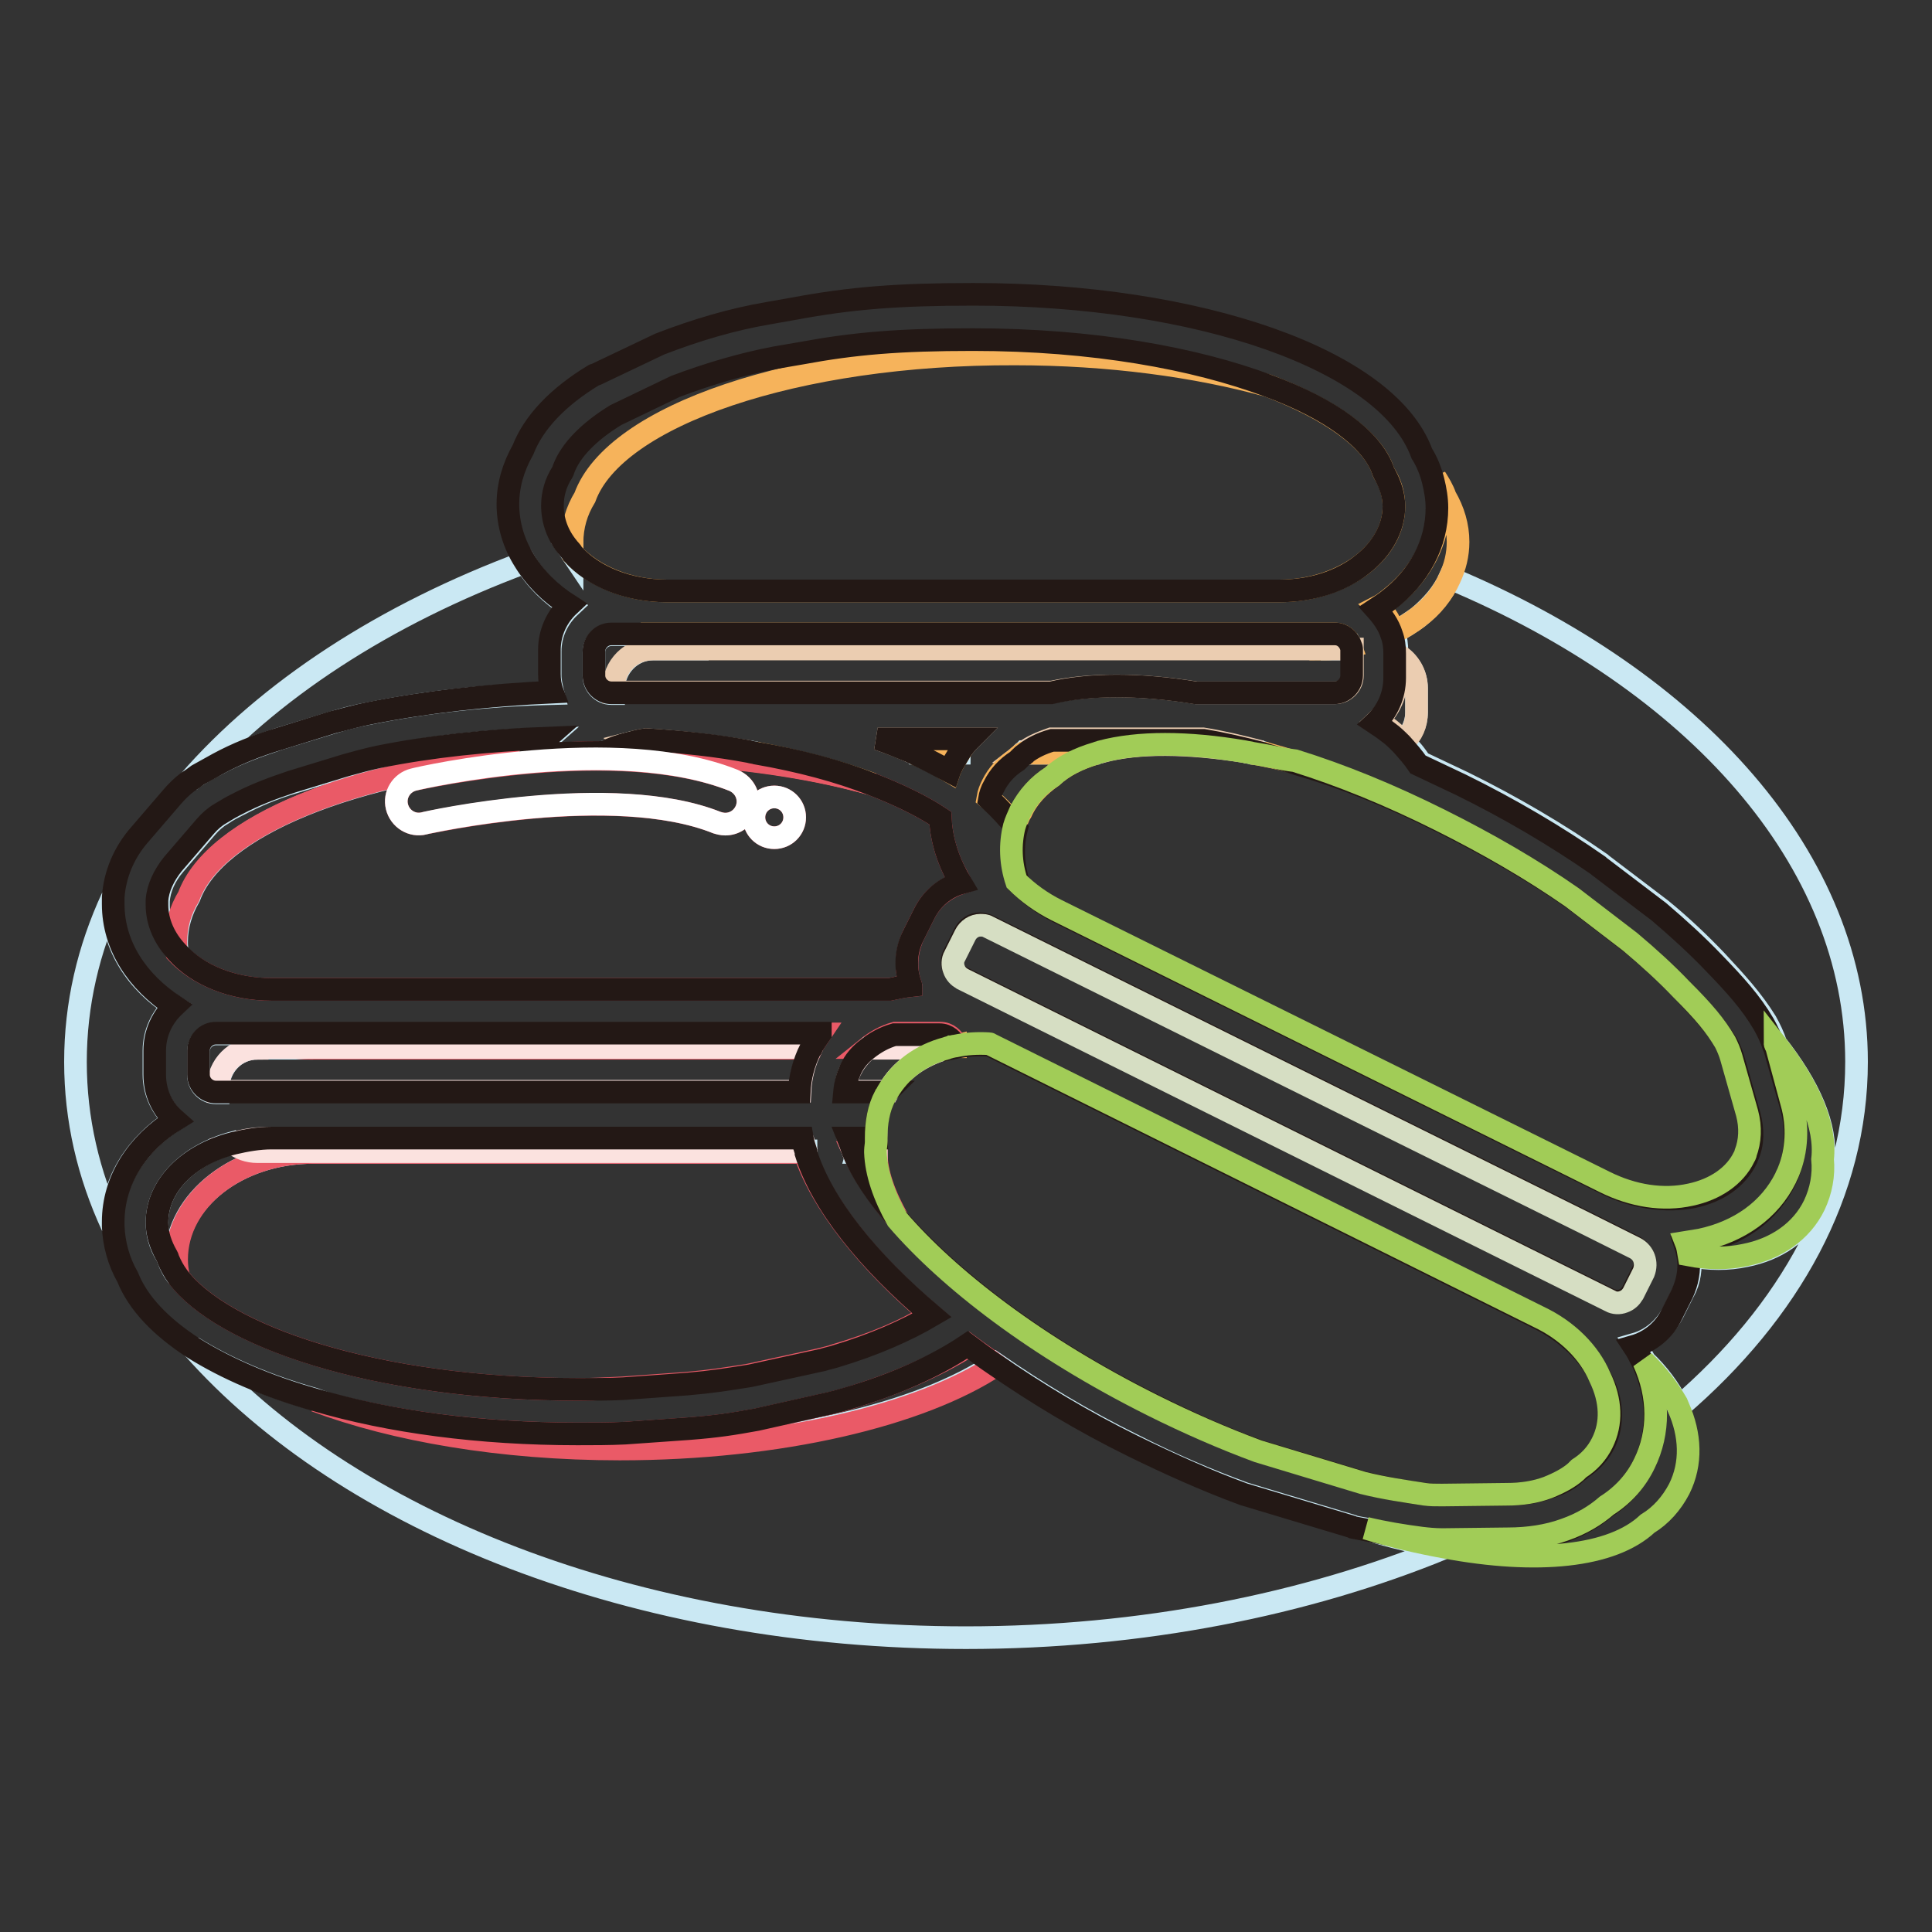
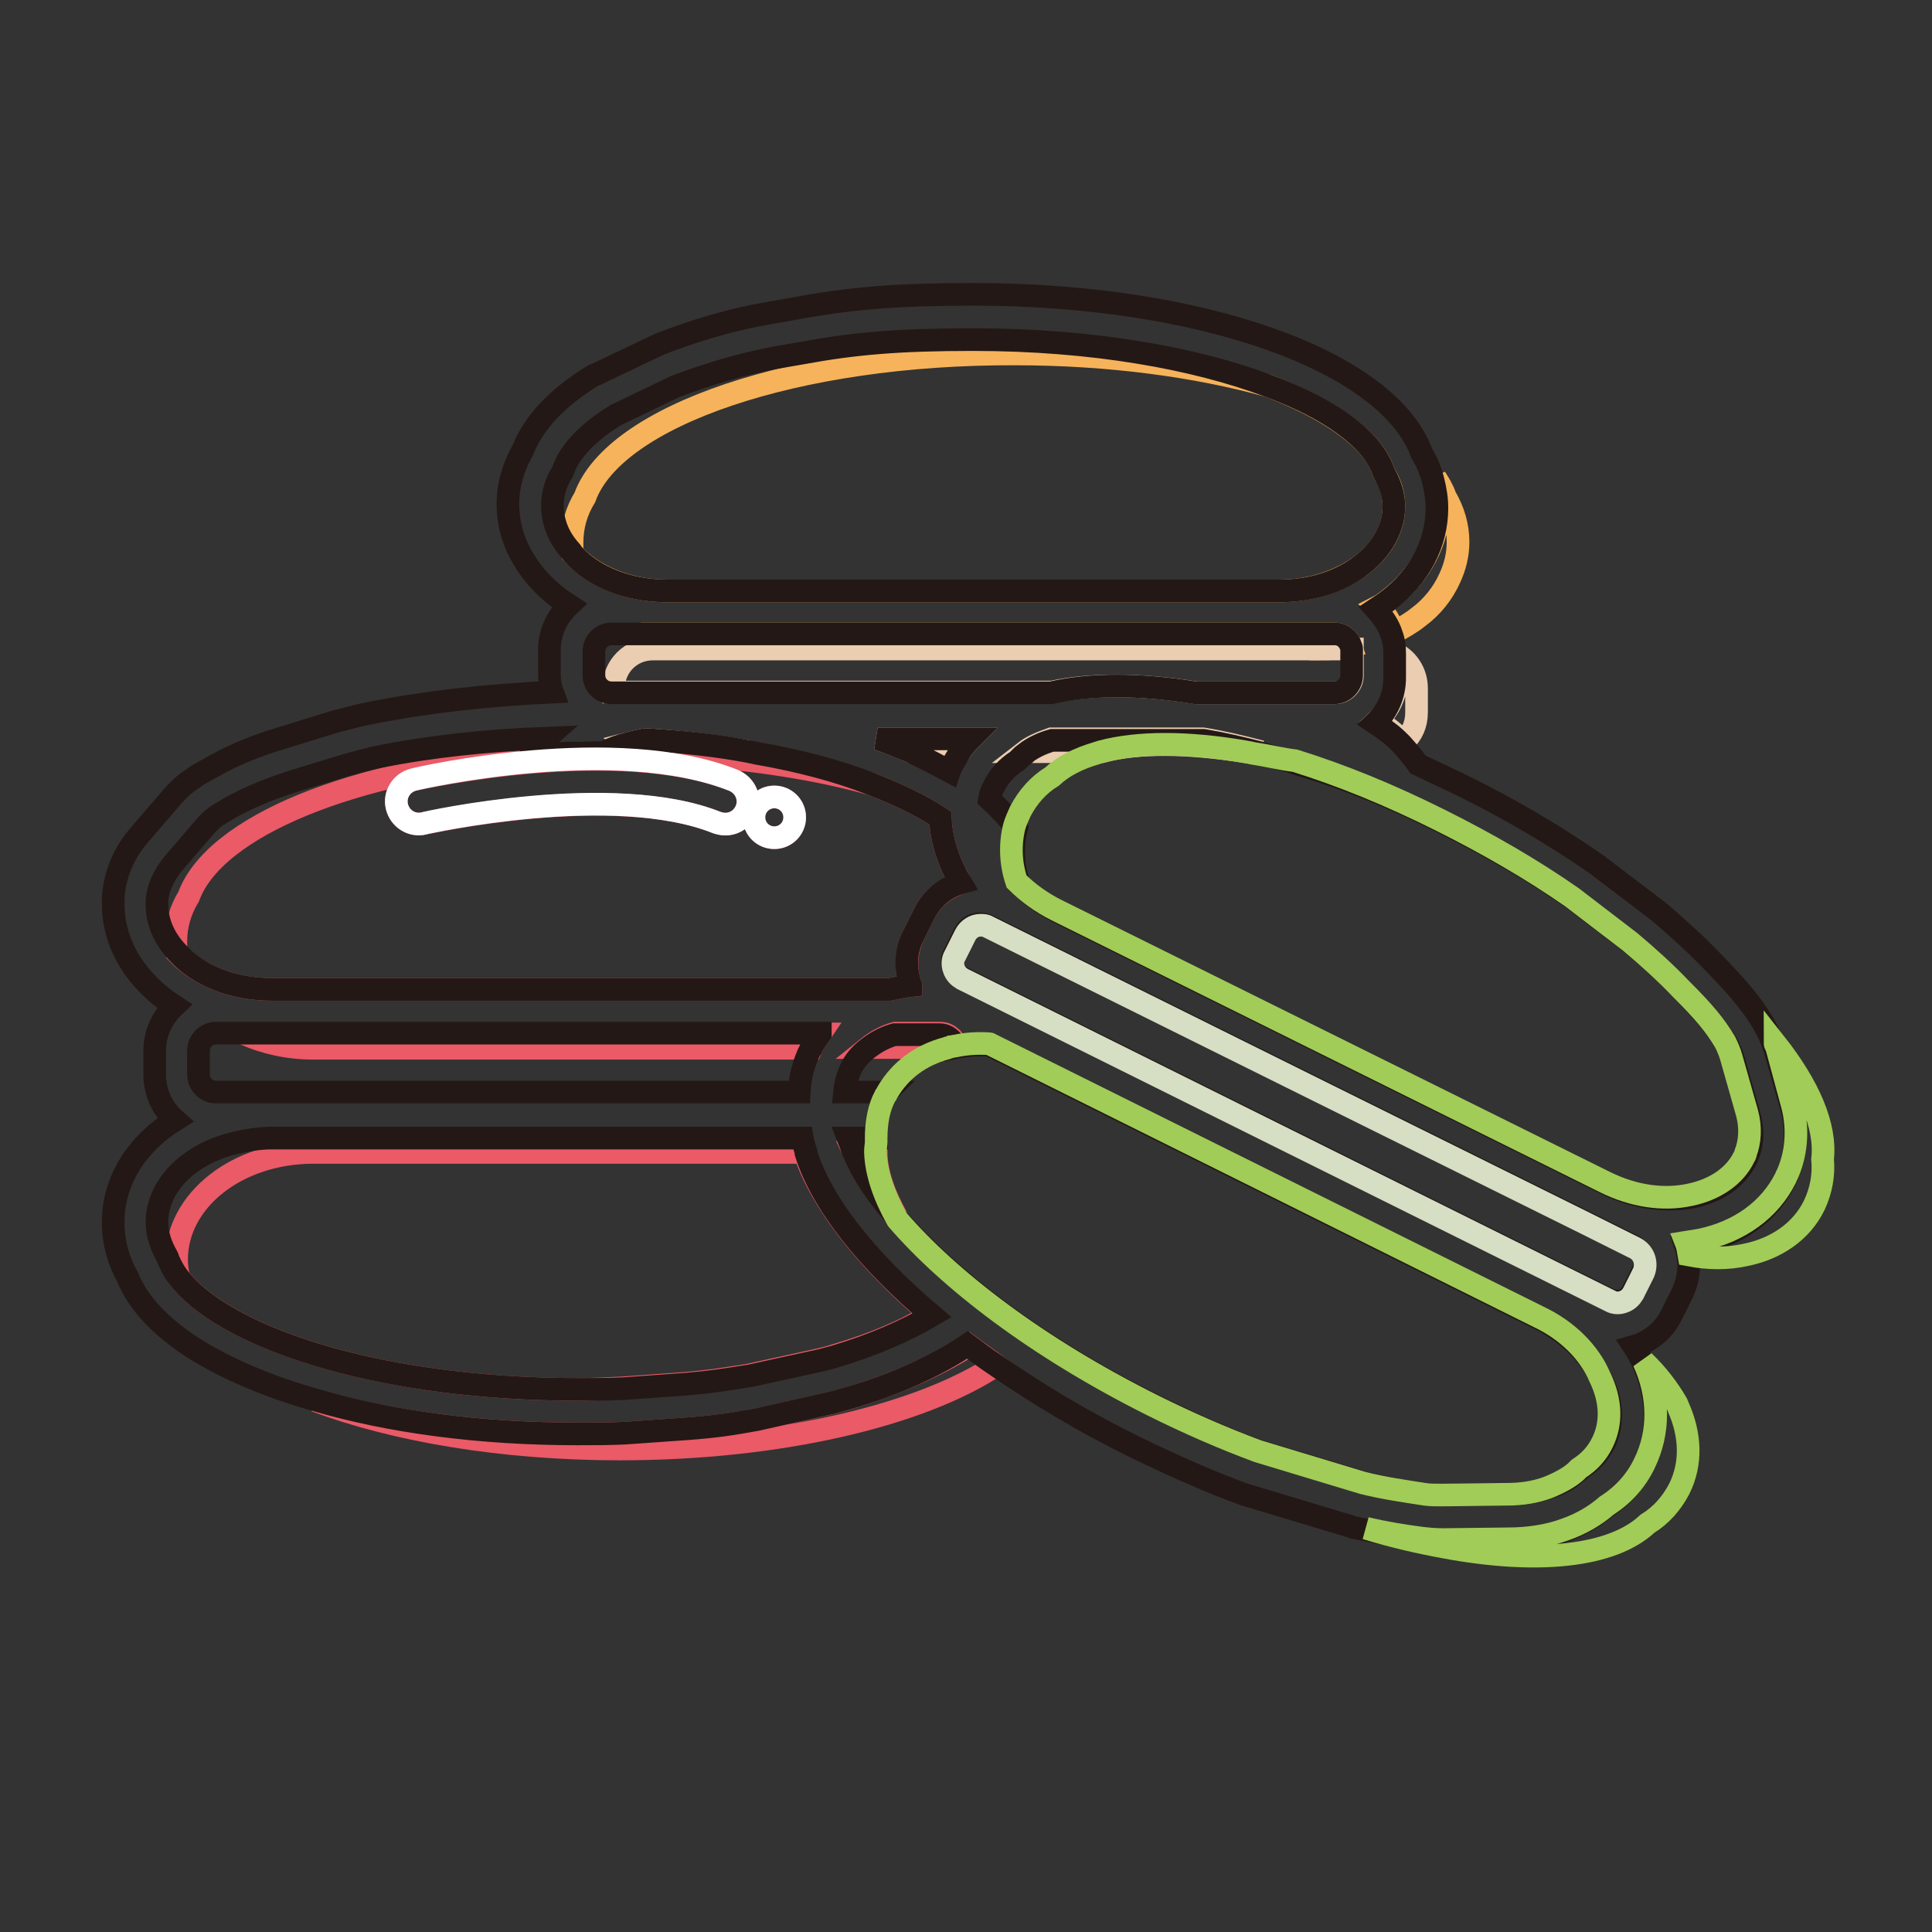
<svg xmlns="http://www.w3.org/2000/svg" version="1.1" x="0px" y="0px" viewBox="0 0 256 256" enable-background="new 0 0 256 256" xml:space="preserve">
  <rect x="0" y="0" width="256" height="256" fill="#333333" stroke="none" />
  <g>
-     <path stroke-width="3" fill-opacity="0" stroke="#cae8f3" d="M26.2,102.7c0.8-0.5,1.7-1,2.7-1.5c2.4-1.3,5.1-2.3,8.1-3.3l7.2-2.2c1.6-0.5,3.2-0.9,4.9-1.2 c7.4-1.5,15.7-2.4,24.2-2.6c-0.2-0.8-0.4-1.6-0.4-2.4v-3.2c0-2.3,1-4.4,2.6-5.9c-2.5-1.6-4.5-3.6-5.9-5.9 c-18.6,6.9-34.1,17-44.6,29.1C25.3,103.3,25.7,103,26.2,102.7L26.2,102.7z M75.8,72.3c-0.2,0.1-0.4,0.1-0.6,0.2 c0.2,0.3,0.4,0.5,0.6,0.8C75.8,73,75.8,72.6,75.8,72.3z M23.1,148.4c-1.6-1.5-2.7-3.6-2.7-6v-3.2c0-2.3,1-4.4,2.6-5.9 c-4.9-3.1-8.1-8-8.1-13.5c0-0.3,0-0.6,0-0.9c-3.2,6.9-4.9,14.2-4.9,21.8c0,7.6,1.7,14.9,4.9,21.8c0-0.2,0-0.4,0-0.6 C14.9,156.5,18.1,151.6,23.1,148.4z M179.1,86c0-0.1,0-0.2-0.1-0.4c-1.3,0.2-2.6,0.4-4,0.4H179.1L179.1,86z M86.5,86h7.4 c-3.3,0-6.4-0.7-9.1-1.9H81c-1.2,0-2.3,1-2.3,2.3v3.2c0,1.2,1,2.3,2.3,2.3h0.3v-0.5C81.3,88.4,83.7,86,86.5,86z M246,140.7 c0-26.9-21.5-50.5-53.9-64.1c-0.9,2-2.4,3.7-4.2,5.2c-1,0.7-2,1.4-3.2,2c0.3,0.8,0.4,1.7,0.4,2.5v0.4c1.5,0.9,2.6,2.6,2.6,4.5v3.2 c0,1.5-0.7,2.9-1.7,3.9c0.8,0.8,1.6,1.7,2.2,2.7c1.9,0.9,3.8,1.8,5.7,2.7c6.5,3.2,12.6,6.8,18.2,10.7l0.1,0.1l7.9,6 c2.7,2.2,5.1,4.5,7.3,6.8c2.7,2.9,4.8,5.2,6.6,8.1c0.5,0.9,1,1.9,1.3,2.9c4.5,5.7,6.8,11,6.3,15.4c0.2,2.1-0.2,4.2-1.1,6.1 c-1.7,3.5-5.1,5.8-9.2,6.6c-2.3,0.5-4.8,0.5-7.4,0c0.2,1.6,0,3.3-0.8,4.7l-1.4,2.8c-1.1,2.1-2.9,3.6-5,4.2c0.4,0.6,0.7,1.2,1,1.8 c0.1,0.1,0.1,0.3,0.2,0.4c1.8,1.7,3.3,3.7,4.3,5.7c0.1,0.2,0.1,0.3,0.2,0.5C237.2,173.8,246,158,246,140.7L246,140.7z M41.5,152.7 h65.3c0-0.1,0-0.1,0-0.2H34.1c-1.2,0-2.3-0.4-3.2-1.1C25,153,20.8,157.1,20.8,162c0,1.5,0.4,3,1.3,4.4l0.1,0.2l0.1,0.3 c0.3,0.8,0.7,1.6,1.3,2.3c-0.2-0.8-0.3-1.6-0.3-2.4C23.4,159,31.5,152.7,41.5,152.7z M34.1,138.9h7.4c-3.3,0-6.4-0.7-9.1-1.9h-3.8 c-1.2,0-2.3,1-2.3,2.3v3.2c0,1.2,1,2.3,2.3,2.3h0.3v-0.5C28.9,141.3,31.2,138.9,34.1,138.9L34.1,138.9z M179.4,202.3l-0.2-0.1 l-14.3-4.3c-4.9-1.8-9.8-3.9-14.7-6.4c-6.7-3.3-12.8-7-18.3-10.8c-9.9,6.7-28.6,11.1-49.9,11.1c-15.7,0-29.9-2.4-40.3-6.4 c-6.4-1.8-11.9-4.2-16.2-6.9C45.9,201.6,84.2,217,128,217c23.3,0,45.1-4.4,63.4-11.9c-3.3-0.6-6.8-1.4-10.4-2.5 C180.4,202.5,179.9,202.4,179.4,202.3L179.4,202.3z M145.9,99.6h-10.2c-0.1,0.1-0.2,0.1-0.2,0.2h9.8 C145.5,99.7,145.7,99.7,145.9,99.6z M121.1,99.8h6c0-0.1,0.1-0.1,0.1-0.2h-6.5C120.8,99.7,121,99.7,121.1,99.8z M165.9,99.8h1.7 c-0.2-0.1-0.4-0.1-0.6-0.2H165C165.3,99.7,165.6,99.7,165.9,99.8z M91.1,100c0.9-0.1,1.9-0.2,2.9-0.2h6.3c-0.3-0.1-0.6-0.1-0.9-0.2 H86.5c-1.2,0-2.3-0.4-3.2-1.1c-1.2,0.3-2.3,0.7-3.3,1.2c0.7,0,1.3,0,2,0C85.1,99.7,88.1,99.8,91.1,100z M122.6,138.9h2.8 c0.2-0.1,0.4-0.1,0.6-0.2c-0.2,0-0.4,0-0.5,0C124.5,138.8,123.6,138.9,122.6,138.9z M23.4,124.8c0-2.1,0.6-4.1,1.7-6 c3.4-9.3,21.7-16.8,45.4-18.6c0.6-0.8,1.3-1.6,2.1-2.3c-7.8,0.2-15.4,1-22.3,2.5c-1.5,0.3-2.9,0.7-4.3,1.1l-7.2,2.2 c-2.7,0.8-5,1.8-7.1,2.9c-0.8,0.4-1.6,0.8-2.3,1.3c-0.7,0.4-1.4,1-2,1.7l-4.3,5c-1.2,1.4-2,3.1-2.1,4.8c0,0.2,0,0.4,0,0.6 c0,2.3,1,4.5,2.6,6.3C23.4,125.7,23.4,125.2,23.4,124.8z M116.1,152.5H113c0,0.1,0.1,0.1,0.1,0.2h3 C116.1,152.6,116.1,152.6,116.1,152.5z" />
    <path stroke-width="3" fill-opacity="0" stroke="#f6b35b" d="M184.2,79.3c-0.5,0.4-1,0.8-1.6,1.1c1,0.9,1.7,2.1,2.1,3.4c1.1-0.6,2.2-1.2,3.2-2c1.9-1.4,3.3-3.2,4.2-5.2 c0.7-1.5,1.1-3.1,1.1-4.8c0-2.1-0.6-4.1-1.7-6c-0.3-0.9-0.8-1.7-1.3-2.5c0.3,1.2,0.5,2.4,0.5,3.6C190.6,71.7,188.3,76.1,184.2,79.3 z M77.5,65.9c-1.1,1.8-1.7,3.8-1.7,6c0,0.2,0,0.3,0,0.5c0,0.3,0,0.6,0.1,1c2.7,2.9,7.3,4.9,12.5,4.9h81.1c4.2,0,8.1-1.3,11-3.5 c2.7-2.1,4.2-4.8,4.2-7.7c0-1.5-0.4-3-1.3-4.4l-0.1-0.2l-0.1-0.3c-1.4-3.9-6.8-7.9-15.2-11.1c-9.4-2.6-21-4.2-33.5-4.2 C105.4,46.8,81.4,55.1,77.5,65.9L77.5,65.9z M175,86c1.4,0,2.7-0.1,4-0.4c-0.3-0.9-1.1-1.6-2.1-1.6H84.9c2.7,1.2,5.8,1.9,9.1,1.9 H175L175,86z" />
    <path stroke-width="3" fill-opacity="0" stroke="#ebcdb1" d="M158.5,91.8h18.4c1.2,0,2.3-1,2.3-2.3v-3.2c0-0.1,0-0.2,0-0.3H86.5c-2.9,0-5.2,2.3-5.2,5.2v0.5h58.1 C144.5,90.6,151.1,90.6,158.5,91.8L158.5,91.8z M165,99.6h2.1c-2.7-0.7-5.2-1.3-7.7-1.7h-20.1c-1.4,0.5-2.6,1-3.5,1.7h10.2 C150.8,98.3,157.4,98.4,165,99.6L165,99.6z M99.3,99.6c-4.2-0.7-8.8-1.3-13.7-1.6c-0.8,0.1-1.5,0.3-2.3,0.5c0.9,0.7,2,1.1,3.2,1.1 H99.3z M182.5,95.5c0.6,0.4,1.2,0.8,1.7,1.2c0.6,0.5,1.2,1,1.8,1.6c1.1-1,1.7-2.3,1.7-3.9v-3.2c0-1.9-1-3.6-2.6-4.5v2.8 C185.1,91.9,184.1,94,182.5,95.5L182.5,95.5z M127.2,99.6c0.4-0.6,0.9-1.2,1.4-1.7h-12.3c1.5,0.5,3,1.1,4.4,1.7H127.2z" />
-     <path stroke-width="3" fill-opacity="0" stroke="#f6b35b" d="M139.4,102.9c1.5-1.4,3.5-2.4,5.9-3.1h-9.8c-0.2,0.1-0.3,0.3-0.5,0.4l-0.2,0.2l-0.2,0.2 c-1.4,0.9-2.4,2-3.1,3.4c-0.3,0.6-0.5,1.1-0.6,1.7c1.5,1.2,2.7,2.5,3.6,3.9c0.2-0.7,0.4-1.4,0.8-2 C136.2,105.6,137.7,104.1,139.4,102.9z M125.8,102.2c0.1-0.3,0.3-0.6,0.4-0.9c0.3-0.5,0.6-1,0.9-1.5h-6 C122.8,100.5,124.3,101.3,125.8,102.2z M171.9,101.1c-1.4-0.5-2.9-0.9-4.3-1.3h-1.7C167.9,100.1,169.9,100.6,171.9,101.1z  M126,138.8c0.2,0,0.4-0.1,0.6-0.1c0,0,0,0,0-0.1c-0.4,0.1-0.8,0.1-1.2,0.2C125.6,138.7,125.8,138.7,126,138.8z M91.1,100 c9,0.5,17.4,1.9,24.5,3.9c-4.3-1.6-9.5-3-15.3-4.1h-6.3C93,99.8,92,99.9,91.1,100z" />
    <path stroke-width="3" fill-opacity="0" stroke="#ea5a67" d="M25,118.8c-1.1,1.8-1.7,3.8-1.7,6c0,0.5,0,1,0.1,1.4c2.7,2.9,7.3,4.9,12.5,4.9h81.1c0.3,0,0.6,0,0.9,0 c0.9-0.2,1.8-0.4,2.8-0.5c0-0.1-0.1-0.2-0.1-0.3c-0.7-2.1-0.5-4.3,0.4-6.3l1.4-2.8c1-2.1,2.8-3.5,4.9-4.2c-0.3-0.6-0.6-1.1-0.9-1.7 c-1.1-2.3-1.7-4.6-1.8-6.9c-2.4-1.6-5.5-3.1-9.1-4.5c-7.1-2-15.5-3.3-24.5-3.9c-3-0.2-6-0.3-9-0.3c-0.7,0-1.3,0-2,0 c-3.3,0-6.5,0.2-9.7,0.4C46.8,102,28.4,109.5,25,118.8L25,118.8z M102.6,105.6c1.5,0,2.7,1.2,2.7,2.7c0,1.5-1.2,2.7-2.7,2.7 c-1.5,0-2.7-1.2-2.7-2.7C99.9,106.8,101.1,105.6,102.6,105.6z M54.8,103.3c1.1-0.2,26.9-6,42.4,0.1c1.5,0.6,2.3,2.3,1.7,3.9 c-0.5,1.2-1.6,1.9-2.8,1.9c-0.4,0-0.7-0.1-1.1-0.2c-13.8-5.5-38.6,0.1-38.8,0.1c-1.6,0.4-3.2-0.6-3.6-2.2 C52.2,105.3,53.2,103.7,54.8,103.3L54.8,103.3z M32.4,137c2.7,1.2,5.8,1.9,9.1,1.9h66c0.3-0.7,0.8-1.3,1.2-1.9H32.4z M125.5,138.7 c0.4,0,0.8-0.1,1.2-0.2c-0.3-0.9-1.1-1.6-2.1-1.6h-6c-1.4,0.4-2.6,1.1-3.6,1.9h7.6C123.6,138.9,124.5,138.8,125.5,138.7z  M113.1,152.7c1.2,2.7,3.2,5.7,5.9,8.9c-1.8-3.2-2.9-6.2-2.9-8.9H113.1z M82.5,183.9l8.3-0.6c3.5-0.3,5.2-0.6,8.4-1.1l9.6-2.1 c0.7-0.2,1.3-0.3,1.8-0.5c5.1-1.5,9.4-3.3,12.7-5.4c-8.6-7.3-14.5-14.9-16.7-21.5H41.5c-10,0-18.1,6.3-18.1,14.2 c0,0.8,0.1,1.6,0.3,2.4c5.8,7.6,25.7,14.8,52.9,14.8C78.5,184.1,80.5,184,82.5,183.9L82.5,183.9z" />
    <path stroke-width="3" fill-opacity="0" stroke="#ea5a67" d="M112.4,185.3c-0.7,0.2-1.4,0.4-2.2,0.6h0l-9.8,2.2c-3.3,0.6-5.2,0.9-9,1.2l-8.5,0.6 c-2.1,0.1-4.2,0.1-6.3,0.1c-12.9,0-24.9-1.6-34.8-4.4c10.4,3.9,24.6,6.4,40.3,6.4c21.3,0,39.9-4.5,49.9-11.1 c-1.2-0.9-2.4-1.7-3.6-2.6C124.3,180.9,118.9,183.3,112.4,185.3L112.4,185.3z" />
-     <path stroke-width="3" fill-opacity="0" stroke="#fbe2df" d="M106.8,152.5c-0.2-0.6-0.3-1.2-0.5-1.7H36c-1.8,0-3.5,0.2-5.1,0.7c0.9,0.7,2,1.1,3.2,1.1H106.8z  M34.1,138.9c-2.9,0-5.2,2.3-5.2,5.2v0.5H106c0.1-2,0.6-3.9,1.5-5.7c0,0,0-0.1,0.1-0.1H34.1L34.1,138.9z M125.4,138.9h-10.4 c-0.9,0.8-1.7,1.7-2.2,2.7c-0.5,0.9-0.7,2-0.8,3h5.7C119.2,141.8,122,139.9,125.4,138.9z M116.1,151.3c0-0.2,0-0.4,0-0.5h-3.7 c0.2,0.6,0.4,1.2,0.6,1.7h3.1C116.1,152.1,116.1,151.7,116.1,151.3z" />
    <path stroke-width="3" fill-opacity="0" stroke="#231815" d="M76.5,190c2.1,0,4.2,0,6.3-0.1l8.5-0.6c3.8-0.3,5.7-0.6,9-1.2l9.8-2.2h0c0.8-0.2,1.5-0.4,2.2-0.6 c6.5-1.9,11.9-4.4,15.9-7.1c1.2,0.9,2.4,1.8,3.6,2.6c5.5,3.8,11.6,7.5,18.3,10.8c4.9,2.4,9.8,4.6,14.7,6.4l14.3,4.3l0.2,0.1 c0.5,0.1,1.1,0.2,1.6,0.3c2.5,0.5,4.9,1,7.3,1.3c0.9,0.1,1.8,0.2,2.8,0.2c0.1,0,0.2,0,0.2,0l8.5-0.1c2.7,0,5.3-0.4,7.5-1.2 c2.2-0.8,4.1-1.9,5.6-3.2c2.2-1.4,3.8-3.3,5-5.6c2-4.1,2-8.9-0.1-13.5c-0.1-0.1-0.1-0.3-0.2-0.4c-0.3-0.6-0.6-1.2-1-1.8 c2.1-0.6,4-2.1,5-4.2l1.4-2.8c0.7-1.5,1-3.1,0.8-4.7c-0.1-0.6-0.2-1.1-0.4-1.7c0.7-0.1,1.3-0.2,1.9-0.3c5.2-1.1,9.2-4,11.3-8.2 c0.1-0.3,0.3-0.6,0.4-0.9c1.1-2.8,1.3-6,0.4-9.1l-2.1-7.4c0-0.2-0.1-0.3-0.2-0.5c-0.3-1-0.8-2-1.3-2.9c-1.7-2.9-3.8-5.2-6.6-8.1 c-2.2-2.3-4.6-4.5-7.3-6.8l-7.9-6l-0.1-0.1c-5.6-3.9-11.7-7.5-18.2-10.7c-1.9-0.9-3.8-1.8-5.7-2.7c-0.6-0.9-1.4-1.8-2.2-2.7 c-0.6-0.6-1.1-1.1-1.8-1.6c-0.5-0.4-1.1-0.8-1.7-1.2c1.6-1.5,2.6-3.6,2.6-6v-3.2c0-0.9-0.1-1.7-0.4-2.5c-0.4-1.3-1.2-2.4-2.1-3.4 c0.6-0.4,1.1-0.7,1.6-1.1c4.2-3.2,6.5-7.6,6.5-12.3c0-1.2-0.2-2.4-0.5-3.6c-0.3-1.2-0.8-2.5-1.5-3.6C183.9,47.7,158.9,39,129,39 c-10.1,0-16.3,0.5-23.8,1.9l-3.4,0.6c-4.7,0.8-9.5,2.2-14.4,4.1l-8.4,4l-0.3,0.1c-4.8,2.9-8,6.3-9.4,9.9c-1.3,2.3-2,4.7-2,7.2 c0,2.7,0.8,5.3,2.2,7.5c1.4,2.3,3.4,4.3,5.9,5.9c-1.6,1.5-2.6,3.6-2.6,5.9v3.2c0,0.8,0.1,1.6,0.4,2.4C64.7,92.1,56.5,93,49,94.5 c-1.6,0.3-3.3,0.8-4.9,1.2L37,97.9c-3,0.9-5.7,2-8.1,3.3c-0.9,0.5-1.8,1-2.7,1.5h0c-0.4,0.3-0.8,0.6-1.3,0.9 c-0.8,0.6-1.5,1.3-2.1,2l-4.3,5c-2.1,2.4-3.3,5.3-3.5,8.3c0,0,0,0,0,0c0,0.3,0,0.6,0,0.9c0,5.5,3.2,10.3,8.1,13.5 c-1.6,1.5-2.6,3.6-2.6,5.9v3.2c0,2.4,1,4.5,2.7,6c-5,3.1-8.2,8-8.2,13.5c0,0.2,0,0.4,0,0.6c0.1,2.3,0.7,4.6,1.9,6.7 c1.4,3.5,4.4,6.6,8.7,9.4c4.3,2.7,9.8,5.1,16.2,6.9C51.6,188.4,63.6,190,76.5,190z M212.6,191.2c-0.7,1.4-1.7,2.5-3.1,3.4l-0.2,0.2 L209,195c-0.9,0.9-2.1,1.6-3.7,2.1c-1.6,0.6-3.5,0.9-5.5,0.9l-8.5,0.1c-0.8,0-1.5,0-2.3-0.1c-2.6-0.3-5.3-0.8-8.2-1.5l-13.9-4.2 c-4.7-1.7-9.4-3.8-14-6.1c-15.5-7.7-27-16.7-33.9-24.6c-2.8-3.2-4.8-6.2-5.9-8.9c0-0.1-0.1-0.1-0.1-0.2c-0.2-0.6-0.4-1.2-0.6-1.7 h3.7c-0.1-1.9,0.3-3.8,1.2-5.6c0.1-0.2,0.2-0.4,0.3-0.5h-5.7c0.1-1.1,0.4-2.1,0.8-3c0.5-1.1,1.3-2,2.2-2.7c1-0.8,2.2-1.5,3.6-1.9h6 c1,0,1.8,0.7,2.1,1.6c0,0,0,0,0,0.1c1.4-0.3,3-0.4,4.5-0.3c0.1,0,0.1,0.1,0.2,0.1l72.6,36.1c3.8,1.9,6.7,4.7,8.3,8.1 C213.7,185.6,213.8,188.7,212.6,191.2L212.6,191.2z M217.7,168.4l-1.4,2.8c-0.3,0.5-0.7,0.9-1.3,1.1c-0.6,0.2-1.2,0.1-1.7-0.1 l-85.9-42.7c-0.5-0.3-0.9-0.7-1.1-1.3c-0.2-0.6-0.2-1.2,0.1-1.7l1.4-2.8c0.4-0.8,1.2-1.3,2-1.3c0.3,0,0.7,0.1,1,0.2l42.9,21.3 l36.3,18l0,0l6.6,3.3C217.8,166,218.3,167.3,217.7,168.4z M128.6,97.9c-0.5,0.5-1,1.1-1.4,1.7c0,0.1-0.1,0.1-0.1,0.2 c-0.3,0.5-0.6,1-0.9,1.5c-0.1,0.3-0.3,0.6-0.4,0.9c-1.5-0.8-3-1.6-4.7-2.4c-0.1-0.1-0.3-0.1-0.4-0.2c-1.5-0.6-2.9-1.2-4.4-1.7 H128.6z M81.3,91.8H81c-1.2,0-2.3-1-2.3-2.3v-3.2c0-1.2,1-2.3,2.3-2.3h95.9c1,0,1.8,0.7,2.1,1.6c0,0.1,0.1,0.2,0.1,0.4 c0,0.1,0,0.2,0,0.3v3.2c0,1.2-1,2.3-2.3,2.3h-18.4c-7.4-1.2-14-1.2-19.1,0H81.3z M191.2,109c6.2,3.1,12.1,6.5,17.4,10.2l7.7,5.9 c2.5,2.1,4.8,4.2,6.8,6.3c2.9,3.1,4.4,4.8,5.8,7c0.3,0.6,0.6,1.3,0.8,2l2.1,7.4c0.5,1.9,0.5,3.7-0.2,5.3c-0.1,0.2-0.2,0.4-0.2,0.5 c-1.3,2.6-3.8,4.3-7.1,5c-3.6,0.7-7.7,0.1-11.4-1.7l-36.3-18l-36.3-18c-2-1-3.8-2.3-5.3-3.8c-0.8-2.5-0.9-5-0.3-7.3 c-1-1.3-2.2-2.6-3.6-3.9c0.1-0.6,0.3-1.2,0.6-1.7c0.7-1.4,1.7-2.5,3.1-3.4l0.2-0.2l0.2-0.2c0.1-0.1,0.3-0.3,0.5-0.4 c0.1-0.1,0.2-0.1,0.2-0.2c0.9-0.7,2.1-1.3,3.5-1.7h20.1c2.4,0.4,5,1,7.7,1.7c0.2,0.1,0.4,0.1,0.6,0.2c1.4,0.4,2.9,0.8,4.3,1.3 C178,103,184.5,105.6,191.2,109L191.2,109z M75.2,72.5c-1.3-1.6-2-3.5-2-5.5c0-1.5,0.4-3,1.3-4.4l0.1-0.2l0.1-0.3 c0.9-2.4,3.3-4.9,6.9-7.1l7.9-3.8c4.5-1.7,9-3,13.2-3.8l3.5-0.6l0,0c7-1.3,13-1.8,22.7-1.8c16,0,29.5,2.5,39.1,6.1 c8.4,3.1,13.7,7.1,15.2,11.1l0.1,0.3l0.1,0.2c0.8,1.4,1.3,2.9,1.3,4.4c0,2.8-1.5,5.6-4.2,7.7c-2.9,2.3-6.8,3.5-11,3.5H88.4 c-5.2,0-9.8-1.9-12.5-4.9C75.7,73,75.4,72.8,75.2,72.5z M20.8,119.9c0-0.2,0-0.4,0-0.6c0.1-1.6,0.9-3.3,2.1-4.8l4.3-5 c0.6-0.7,1.3-1.3,2-1.7c0.8-0.5,1.5-0.9,2.3-1.3c2.1-1.1,4.4-2,7.1-2.9l7.2-2.2c1.4-0.4,2.9-0.8,4.3-1.1c6.9-1.4,14.5-2.2,22.3-2.5 c-0.8,0.7-1.5,1.5-2.1,2.3c3.2-0.3,6.5-0.4,9.7-0.4c1-0.5,2.1-0.9,3.3-1.2c0.8-0.2,1.5-0.4,2.3-0.5c4.9,0.3,9.5,0.8,13.7,1.6 c0.3,0.1,0.6,0.1,0.9,0.2c5.8,1,11,2.4,15.3,4.1c3.6,1.4,6.7,2.9,9.1,4.5c0.1,2.3,0.7,4.6,1.8,6.9c0.3,0.6,0.6,1.2,0.9,1.7 c-2.1,0.6-3.9,2.1-4.9,4.2l-1.4,2.8c-1,2-1.1,4.2-0.4,6.3c0,0.1,0.1,0.2,0.1,0.3c-0.9,0.1-1.9,0.3-2.8,0.5c-0.3,0-0.6,0-0.9,0H36 c-5.2,0-9.8-1.9-12.5-4.9C21.8,124.4,20.8,122.2,20.8,119.9z M108.7,137c-0.4,0.6-0.9,1.2-1.2,1.9c0,0,0,0.1-0.1,0.1 c-0.9,1.8-1.4,3.7-1.5,5.7H28.6c-1.2,0-2.3-1-2.3-2.3v-3.2c0-1.2,1-2.3,2.3-2.3H108.7z M23.6,169.2c-0.6-0.8-1-1.6-1.3-2.3 l-0.1-0.3l-0.1-0.2c-0.8-1.4-1.3-2.9-1.3-4.4c0-4.9,4.2-9,10.1-10.5c1.7-0.4,3.4-0.7,5.1-0.7h70.3c0.1,0.6,0.3,1.2,0.5,1.8 c0,0.1,0,0.1,0,0.2c2.1,6.7,8.1,14.2,16.7,21.5c-3.4,2-7.7,3.9-12.7,5.4c-0.6,0.2-1.2,0.3-1.8,0.5l-9.6,2.1 c-3.2,0.5-4.9,0.8-8.4,1.1l-8.3,0.6c-2,0.1-4,0.1-6,0.1C49.3,184.1,29.4,176.9,23.6,169.2L23.6,169.2z" />
    <path stroke-width="3" fill-opacity="0" stroke="#a1cc57" d="M165.9,99.8c-0.3-0.1-0.6-0.1-1-0.2c-7.6-1.3-14.1-1.3-19,0c-0.2,0.1-0.4,0.1-0.6,0.2 c-2.4,0.7-4.4,1.7-5.9,3.1c-1.8,1.1-3.2,2.7-4.2,4.6c-0.3,0.7-0.6,1.3-0.8,2c-0.6,2.4-0.5,4.9,0.3,7.3c1.5,1.5,3.3,2.8,5.3,3.8 l36.3,18l36.3,18c3.8,1.9,7.8,2.5,11.4,1.7c3.3-0.7,5.9-2.5,7.1-5c0.1-0.2,0.2-0.3,0.2-0.5c0.6-1.6,0.7-3.4,0.2-5.3l-2.1-7.4 c-0.2-0.7-0.5-1.4-0.8-2c-1.3-2.2-2.8-4-5.8-7c-2-2.1-4.3-4.2-6.8-6.3l-7.7-5.9c-5.3-3.7-11.2-7.1-17.4-10.2 c-6.8-3.4-13.2-6-19.3-7.9C169.9,100.6,167.9,100.1,165.9,99.8L165.9,99.8z" />
    <path stroke-width="3" fill-opacity="0" stroke="#a1cc57" d="M237.4,146.1c0.9,3.1,0.7,6.4-0.4,9.1c-0.1,0.3-0.3,0.6-0.4,0.9c-2.1,4.2-6.1,7.1-11.3,8.2 c-0.6,0.1-1.3,0.2-1.9,0.3c0.2,0.5,0.3,1.1,0.4,1.7c2.6,0.5,5.1,0.5,7.4,0c4.1-0.8,7.5-3.1,9.2-6.6c0.9-1.9,1.3-4,1.1-6.1 c0.5-4.4-1.8-9.7-6.3-15.4c0,0.2,0.1,0.3,0.2,0.5L237.4,146.1L237.4,146.1z M217.8,180.4c2.1,4.6,2.1,9.4,0.1,13.5 c-1.1,2.3-2.8,4.2-5,5.6c-1.5,1.3-3.3,2.4-5.6,3.2c-2.2,0.8-4.8,1.2-7.5,1.2l-8.5,0.1c-0.1,0-0.2,0-0.2,0c-1,0-2-0.1-2.8-0.2 c-2.3-0.3-4.8-0.7-7.3-1.3c3.6,1.1,7.1,1.9,10.4,2.5c12.3,2.3,22.2,1.3,26.9-3.1c1.8-1.1,3.2-2.7,4.2-4.6c1.7-3.4,1.5-7.2-0.1-10.8 c-0.1-0.2-0.1-0.3-0.2-0.5C221.1,184.1,219.6,182.1,217.8,180.4L217.8,180.4z" />
    <path stroke-width="3" fill-opacity="0" stroke="#a1cc57" d="M203.9,174.5l-72.6-36.1c-0.1,0-0.1-0.1-0.2-0.1c-1.6-0.1-3.1,0-4.5,0.3c-0.2,0-0.4,0.1-0.6,0.1 c-0.2,0.1-0.4,0.1-0.6,0.2c-3.4,0.9-6.1,2.9-7.8,5.8c-0.1,0.2-0.2,0.4-0.3,0.5c-0.9,1.7-1.2,3.6-1.2,5.6c0,0.2,0,0.4,0,0.5 c0,0.4-0.1,0.8-0.1,1.2c0,0.1,0,0.1,0,0.2c0.1,2.7,1.1,5.7,2.9,8.9c6.8,7.9,18.4,16.9,33.8,24.6c4.6,2.3,9.4,4.4,14,6.1l13.9,4.2 c2.8,0.7,5.6,1.1,8.2,1.5c0.7,0.1,1.4,0.1,2.3,0.1l8.5-0.1c2.1,0,3.9-0.3,5.5-0.9c1.5-0.6,2.8-1.3,3.7-2.1l0.2-0.2l0.2-0.2 c1.4-0.9,2.4-2,3.1-3.4c1.3-2.6,1.2-5.6-0.3-8.7C210.6,179.2,207.7,176.3,203.9,174.5L203.9,174.5z" />
    <path stroke-width="3" fill-opacity="0" stroke="#d6dec3" d="M216.7,165.4l-6.6-3.3c0,0,0,0,0,0l-36.3-18l-42.9-21.3c-0.3-0.2-0.7-0.2-1-0.2c-0.8,0-1.6,0.5-2,1.3 l-1.4,2.8c-0.3,0.5-0.3,1.2-0.1,1.7c0.2,0.6,0.6,1,1.1,1.3l85.9,42.7c0.5,0.3,1.2,0.3,1.7,0.1c0.6-0.2,1-0.6,1.3-1.1l1.4-2.8 C218.3,167.3,217.8,166,216.7,165.4L216.7,165.4z" />
    <path stroke-width="3" fill-opacity="0" stroke="#ffffff" d="M56.2,109.1c0.2-0.1,25.1-5.6,38.8-0.1c0.3,0.1,0.7,0.2,1.1,0.2c1.2,0,2.3-0.7,2.8-1.9 c0.6-1.5-0.1-3.2-1.7-3.9c-15.5-6.2-41.3-0.4-42.4-0.1c-1.6,0.4-2.6,2-2.2,3.6C53,108.5,54.6,109.5,56.2,109.1z" />
    <path stroke-width="3" fill-opacity="0" stroke="#ffffff" d="M99.9,108.3c0,1.5,1.2,2.7,2.7,2.7c1.5,0,2.7-1.2,2.7-2.7c0,0,0,0,0,0c0-1.5-1.2-2.7-2.7-2.7 C101.1,105.6,99.9,106.8,99.9,108.3C99.9,108.3,99.9,108.3,99.9,108.3z" />
  </g>
</svg>